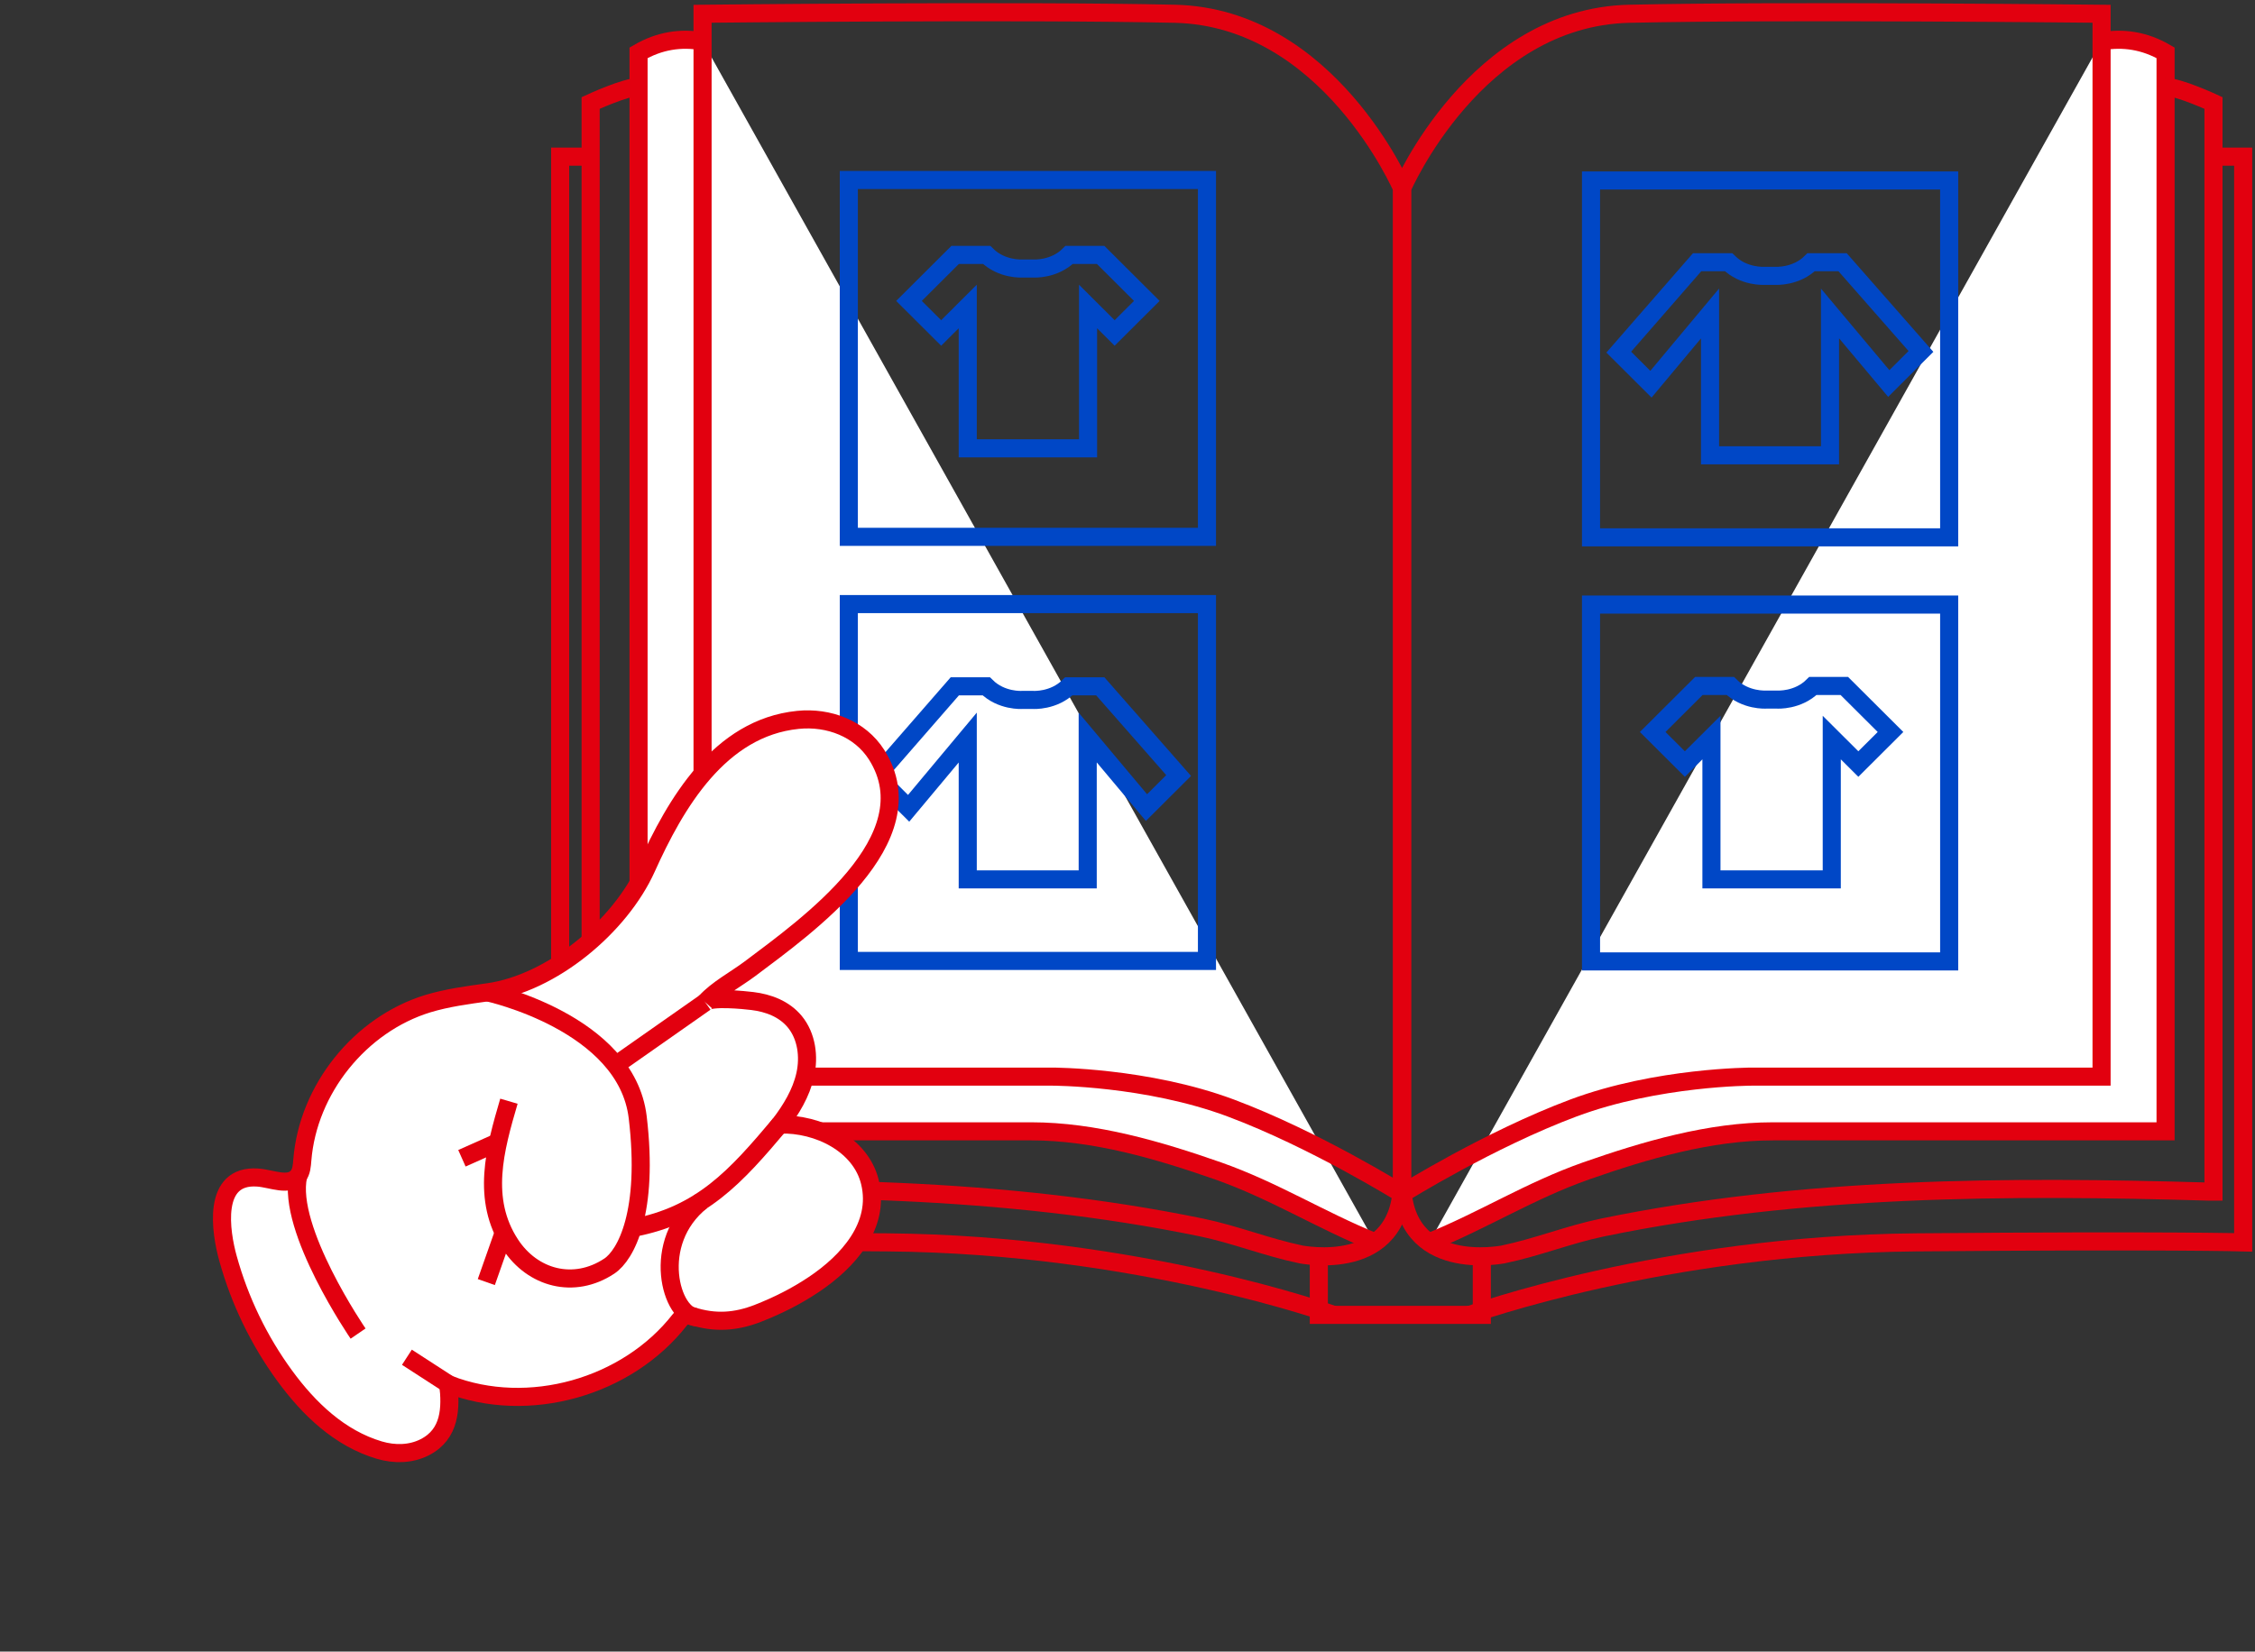
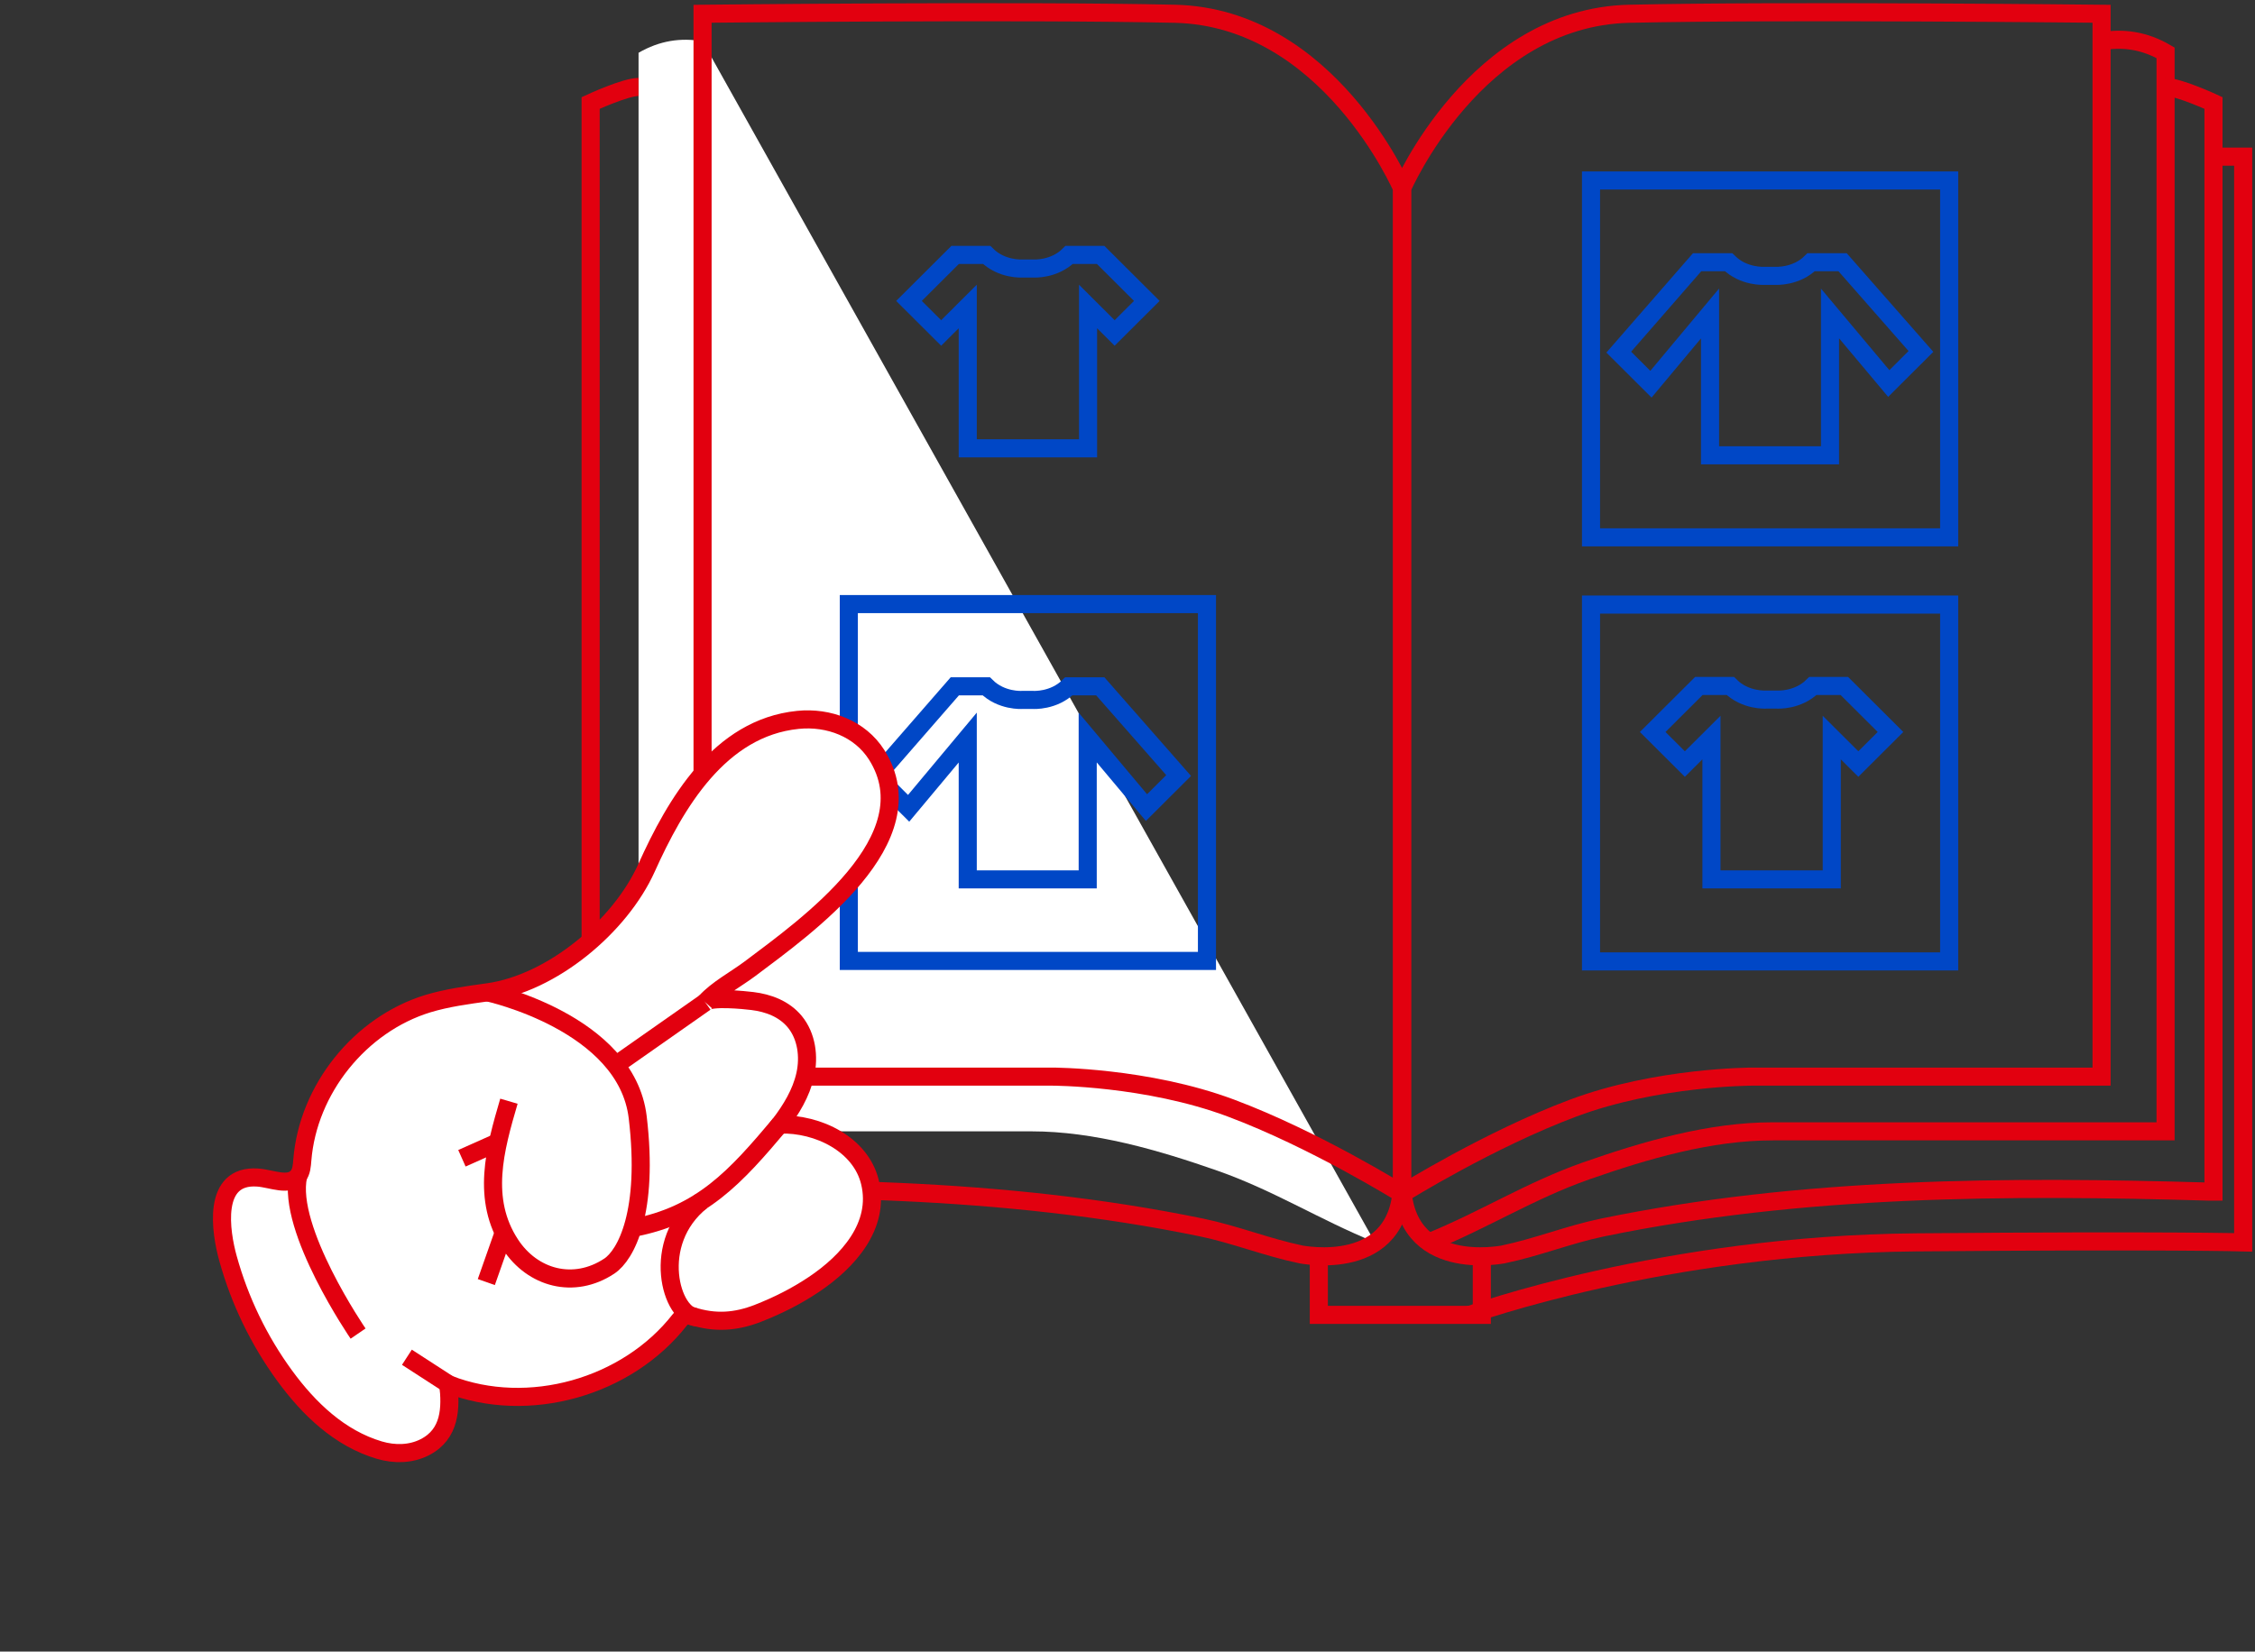
<svg xmlns="http://www.w3.org/2000/svg" width="374" height="274" viewBox="0 0 374 274" fill="none">
  <rect x="0" y="0" width="374" height="274" fill="#333333" stroke="none" />
  <path d="M218.731 208.443V218.137H245.763V208.443" stroke="#E2000F" stroke-width="3" stroke-miterlimit="10" />
-   <path d="M221.177 218.137C221.177 218.137 188.915 206.467 147.152 206.109C105.39 205.752 92.903 206.109 92.903 206.109V25.987H96.787" stroke="#E2000F" stroke-width="3" stroke-miterlimit="10" />
  <path d="M116.522 6.851C112.925 6.215 109.387 6.736 105.906 8.759C105.906 8.759 105.906 186.995 105.906 187.689C105.906 187.689 165.48 187.689 171.049 187.689C181.49 187.689 192.106 190.787 202.025 194.256C211.364 197.551 218.905 202.373 228.013 206.073" fill="white" />
-   <path d="M116.522 6.851C112.925 6.215 109.387 6.736 105.906 8.759C105.906 8.759 105.906 186.995 105.906 187.689C105.906 187.689 165.48 187.689 171.049 187.689C181.49 187.689 192.106 190.787 202.025 194.256C211.364 197.551 218.905 202.373 228.013 206.073" stroke="#E2000F" stroke-width="3" stroke-miterlimit="10" />
  <path d="M232.421 197.979C232.421 197.979 218.035 189.018 204.114 183.815C190.192 178.612 174.53 178.612 174.53 178.612H116.522V2.284C116.522 2.284 169.309 1.706 194.832 2.284C220.356 2.862 232.537 31.248 232.537 31.248C232.537 31.248 232.537 180.347 232.537 195.956C232.537 211.565 215.773 208.097 215.715 208.097C210.146 206.94 204.868 204.801 199.299 203.645C166.234 196.823 132.184 196.707 98.597 197.69C98.365 197.69 98.191 197.69 97.959 197.69C97.959 197.69 97.959 17.604 97.959 17.084C97.959 17.084 103.702 14.425 105.906 14.425" stroke="#E2000F" stroke-width="3" stroke-miterlimit="10" />
-   <path d="M200.18 29.861H140.78V89.061H200.18V29.861Z" stroke="#0047C6" stroke-width="3" stroke-miterlimit="10" />
  <path d="M200.18 100.218H140.78V159.418H200.18V100.218Z" stroke="#0047C6" stroke-width="3" stroke-miterlimit="10" />
  <path d="M243.763 218.137C243.763 218.137 276.026 206.467 317.788 206.109C359.55 205.752 372.037 206.109 372.037 206.109V25.987H368.154" stroke="#E2000F" stroke-width="3" stroke-miterlimit="10" />
-   <path d="M348.553 6.851C352.15 6.215 355.688 6.736 359.168 8.759C359.168 8.759 359.168 186.995 359.168 187.689C359.168 187.689 299.594 187.689 294.026 187.689C283.584 187.689 272.969 190.787 263.05 194.256C253.71 197.551 246.169 202.373 237.062 206.073" fill="white" />
  <path d="M348.553 6.851C352.15 6.215 355.688 6.736 359.168 8.759C359.168 8.759 359.168 186.995 359.168 187.689C359.168 187.689 299.594 187.689 294.026 187.689C283.584 187.689 272.969 190.787 263.05 194.256C253.71 197.551 246.169 202.373 237.062 206.073" stroke="#E2000F" stroke-width="3" stroke-miterlimit="10" />
  <path d="M232.653 197.979C232.653 197.979 247.039 189.018 260.961 183.815C274.883 178.612 290.545 178.612 290.545 178.612H348.553V2.284C348.553 2.284 295.766 1.706 270.242 2.284C244.719 2.862 232.537 31.248 232.537 31.248C232.537 31.248 232.537 180.347 232.537 195.956C232.537 211.565 249.302 208.097 249.36 208.097C254.928 206.94 260.207 204.801 265.776 203.645C298.84 196.823 332.891 196.707 366.477 197.69C366.709 197.69 366.883 197.69 367.115 197.69C367.115 197.69 367.115 17.604 367.115 17.084C367.115 17.084 361.373 14.425 359.168 14.425" stroke="#E2000F" stroke-width="3" stroke-miterlimit="10" />
  <path d="M263.877 89.144L323.277 89.144L323.277 29.944L263.877 29.944L263.877 89.144Z" stroke="#0047C6" stroke-width="3" stroke-miterlimit="10" />
  <path d="M263.877 159.499L323.277 159.499L323.277 100.299L263.877 100.299L263.877 159.499Z" stroke="#0047C6" stroke-width="3" stroke-miterlimit="10" />
  <path d="M169.552 74.376H160.503V50.846L156.095 55.24L150.758 49.922L158.415 42.29H163.636C166.13 44.776 169.552 44.545 169.552 44.545H171.409C171.409 44.545 174.831 44.776 177.325 42.29H182.546L190.203 49.922L184.866 55.24L180.458 50.846V74.376H171.409H169.552V74.376Z" stroke="#0047C6" stroke-width="3" stroke-miterlimit="10" />
  <path d="M292.899 145.89H283.849V122.361L279.441 126.754L274.104 121.436L281.761 113.804H286.982C289.476 116.29 292.899 116.059 292.899 116.059H294.755C294.755 116.059 298.177 116.29 300.672 113.804H305.892L313.549 121.436L308.213 126.754L303.804 122.361V145.89H294.755H292.899Z" stroke="#0047C6" stroke-width="3" stroke-miterlimit="10" />
  <path d="M169.552 145.89H160.503V122.361L150.7 134.097L145.363 128.778L158.357 113.862H163.577C166.072 116.348 169.494 116.117 169.494 116.117H171.35C171.35 116.117 174.773 116.348 177.267 113.862H182.488L195.482 128.662L190.145 133.981L180.4 122.361V145.89H171.408H169.552Z" stroke="#0047C6" stroke-width="3" stroke-miterlimit="10" />
  <path d="M292.666 75.532H283.617V52.003L273.814 63.739L268.477 58.42L281.471 43.504H286.692C289.186 45.99 292.608 45.759 292.608 45.759H294.465C294.465 45.759 297.887 45.99 300.381 43.504H305.602L318.596 58.304L313.259 63.623L303.514 52.003V75.532H294.465H292.666V75.532Z" stroke="#0047C6" stroke-width="3" stroke-miterlimit="10" />
  <path d="M80.857 164.628C91.521 163.174 102.862 153.68 107.229 143.978C112.035 133.304 119.337 120.74 132.336 119.429C137.445 118.907 142.642 120.885 145.392 125.218C154.245 139.203 133.719 153.687 124.398 160.708C122.047 162.473 118.918 164.116 116.976 166.281C117.825 165.334 123.532 165.915 124.769 166.07C127.443 166.394 130.058 167.376 131.811 169.493C133.789 171.89 134.231 175.295 133.552 178.327C132.873 181.359 131.207 184.082 129.328 186.559C135.729 186.354 142.777 189.893 144.284 196.119C146.046 203.396 140.575 209.343 134.974 213.097C132.094 215.032 128.961 216.605 125.73 217.868C122.051 219.307 118.59 219.564 114.719 218.31C113.993 218.08 113.223 218.344 112.753 218.955C104.02 230.157 87.632 234.81 74.353 229.641C74.796 233.526 74.73 237.917 70.436 240.103C68.124 241.281 65.411 241.311 62.926 240.579C56.338 238.63 51.229 233.722 47.236 228.263C42.953 222.409 39.751 215.772 37.817 208.785C36.598 204.416 35.073 194.81 42.744 195.355C45.081 195.521 47.955 196.946 49.424 195.111C50.016 194.377 50.066 193.356 50.144 192.416C51.091 180.698 59.72 169.958 70.954 166.508C74.155 165.54 77.512 165.089 80.857 164.628Z" fill="white" stroke="#E2000F" stroke-width="3" stroke-miterlimit="10" />
  <path d="M59.389 221.241C59.389 221.241 47.513 203.92 49.447 195.11" stroke="#E2000F" stroke-width="3" stroke-miterlimit="10" />
  <path d="M116.975 166.281L101.969 176.804" stroke="#E2000F" stroke-width="3" stroke-miterlimit="10" />
  <path d="M129.327 186.548C122.059 195.178 116.355 201.583 104.909 203.722" stroke="#E2000F" stroke-width="3" stroke-miterlimit="10" />
  <path d="M115.598 218.544C111.312 218.494 107.707 206.122 116.357 199.242" stroke="#E2000F" stroke-width="3" stroke-miterlimit="10" />
  <path d="M80.857 164.628C80.857 164.628 103.886 169.609 105.766 185.351C107.646 201.093 103.818 208.216 101.05 210.05C95.175 213.937 88.322 212.06 84.648 206.431C79.775 198.971 82.065 190.668 84.407 182.69" stroke="#E2000F" stroke-width="3" stroke-miterlimit="10" />
  <path d="M74.375 229.628L67.488 225.168" stroke="#E2000F" stroke-width="3" stroke-miterlimit="10" />
  <path d="M82.587 189.493L76.611 192.157" stroke="#E2000F" stroke-width="3" stroke-miterlimit="10" />
  <path d="M83.538 204.514L80.657 212.696" stroke="#E2000F" stroke-width="3" stroke-miterlimit="10" />
</svg>